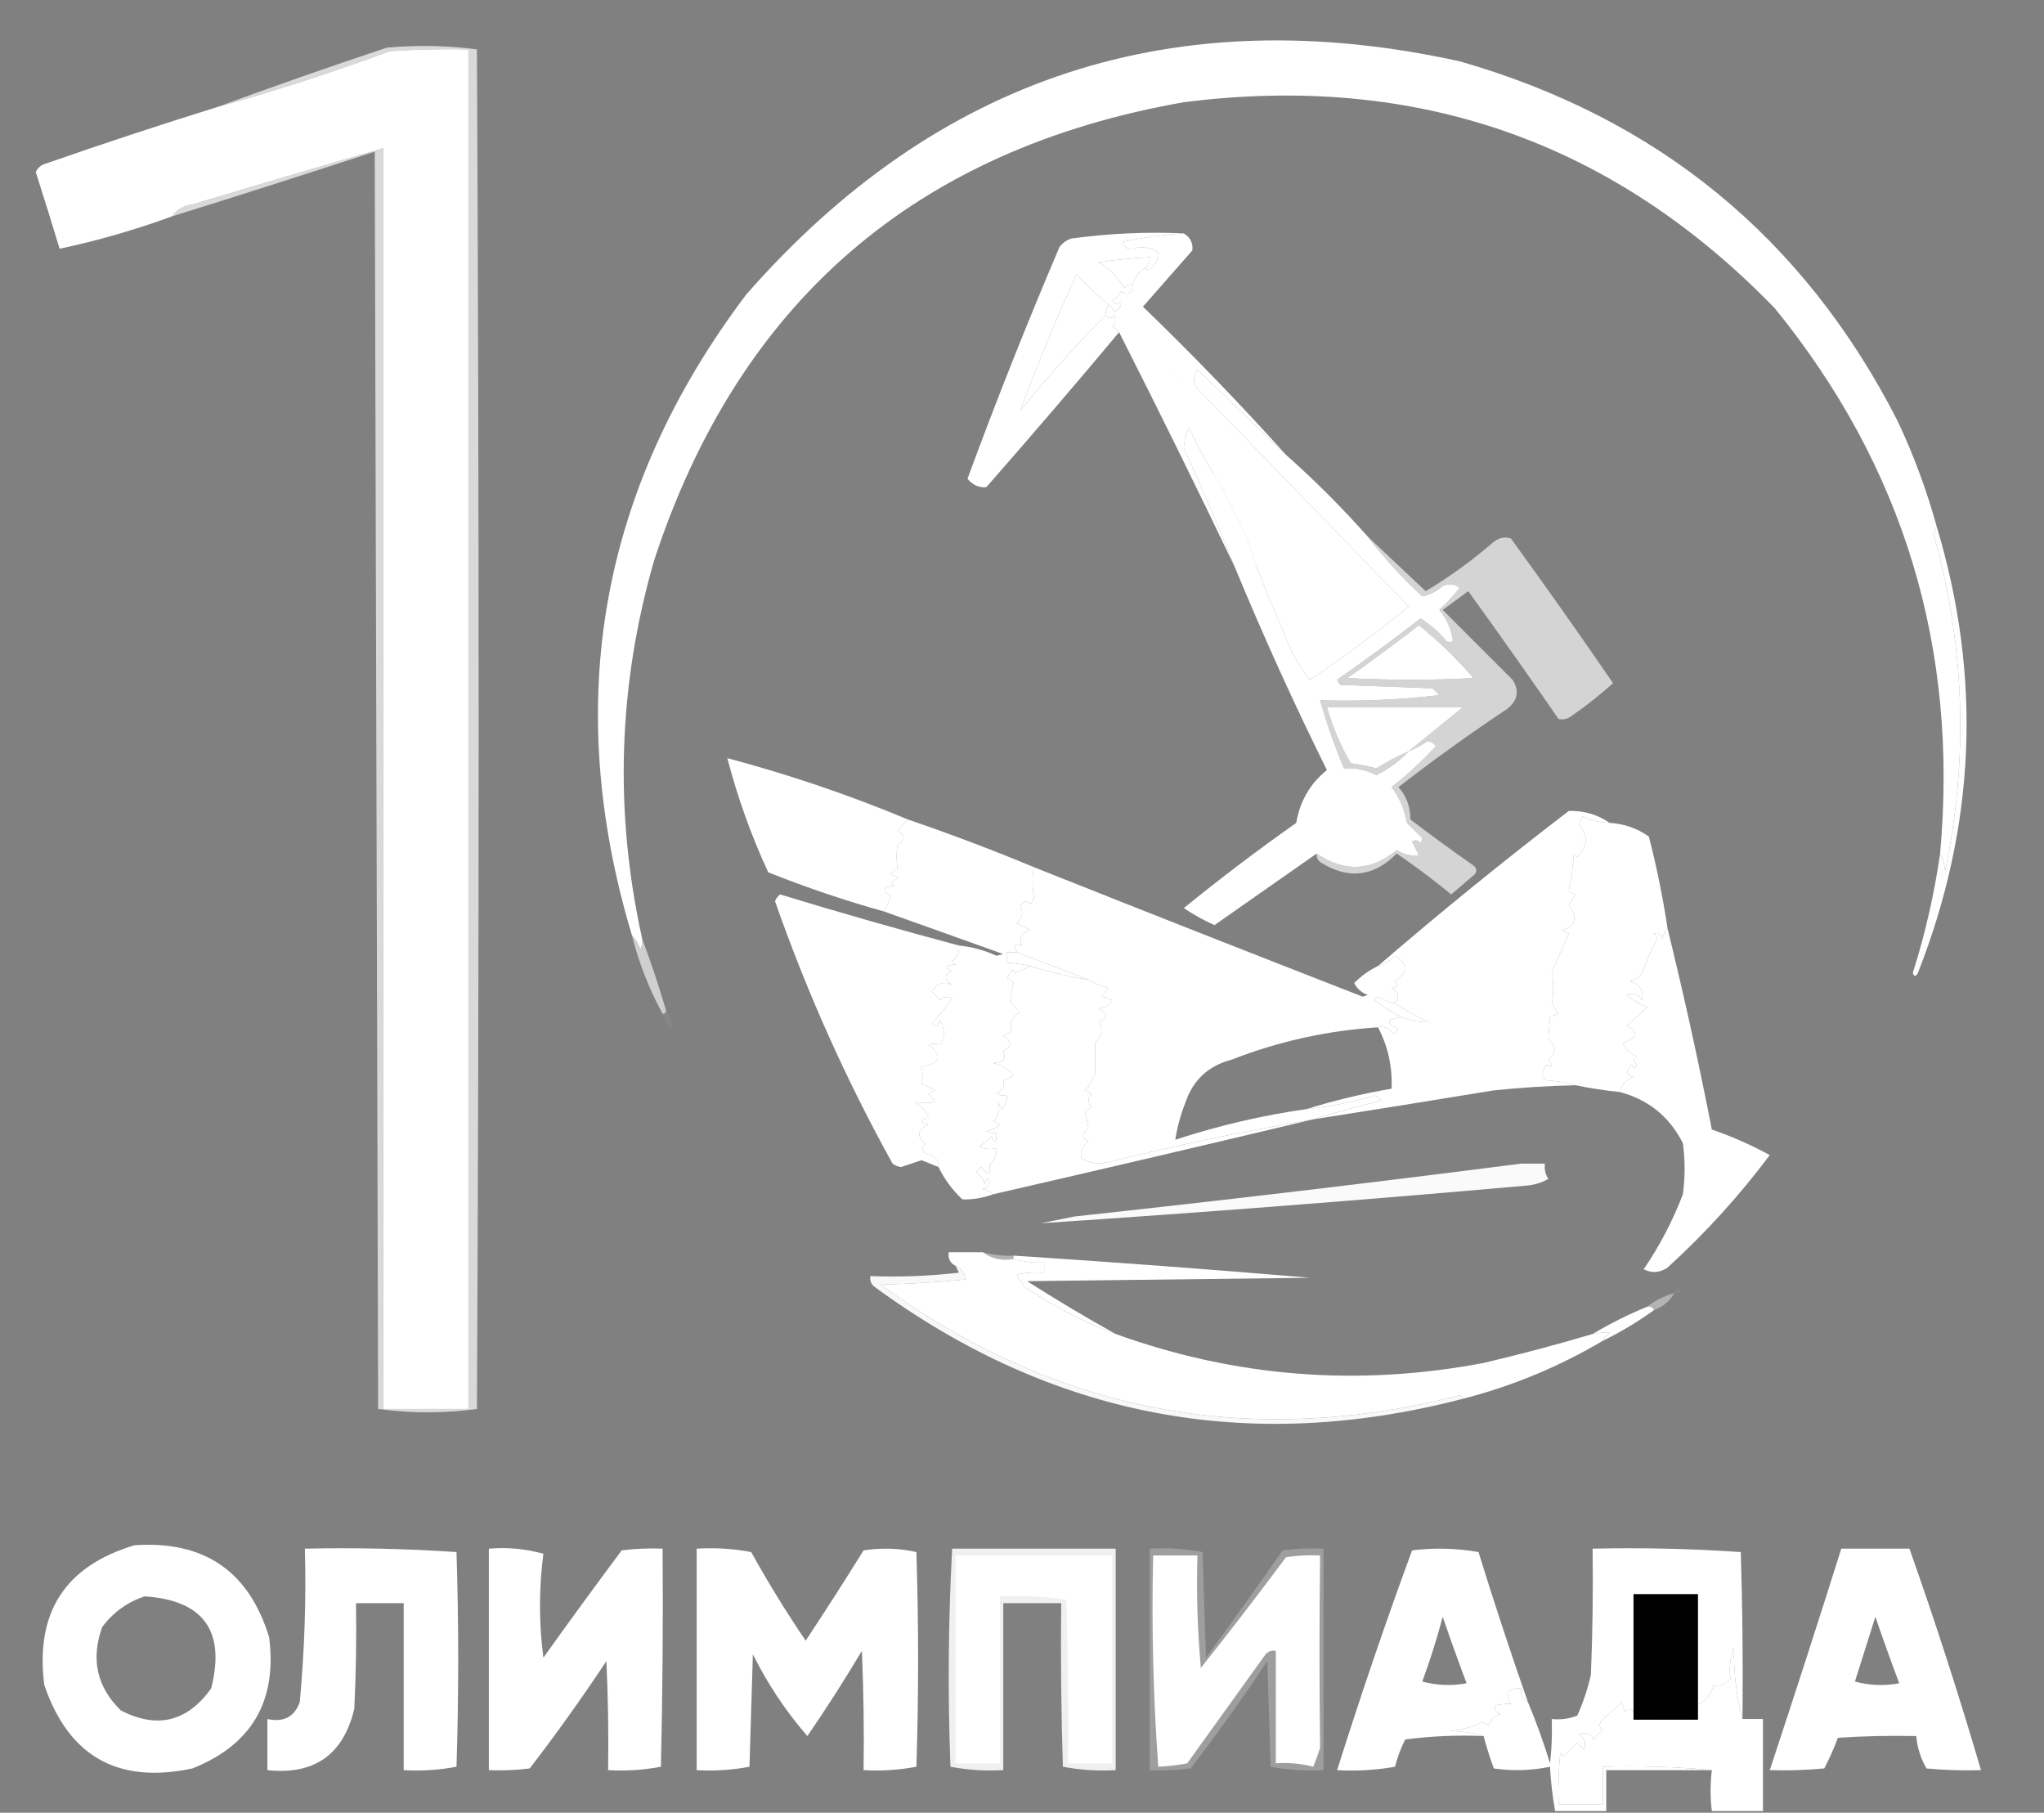
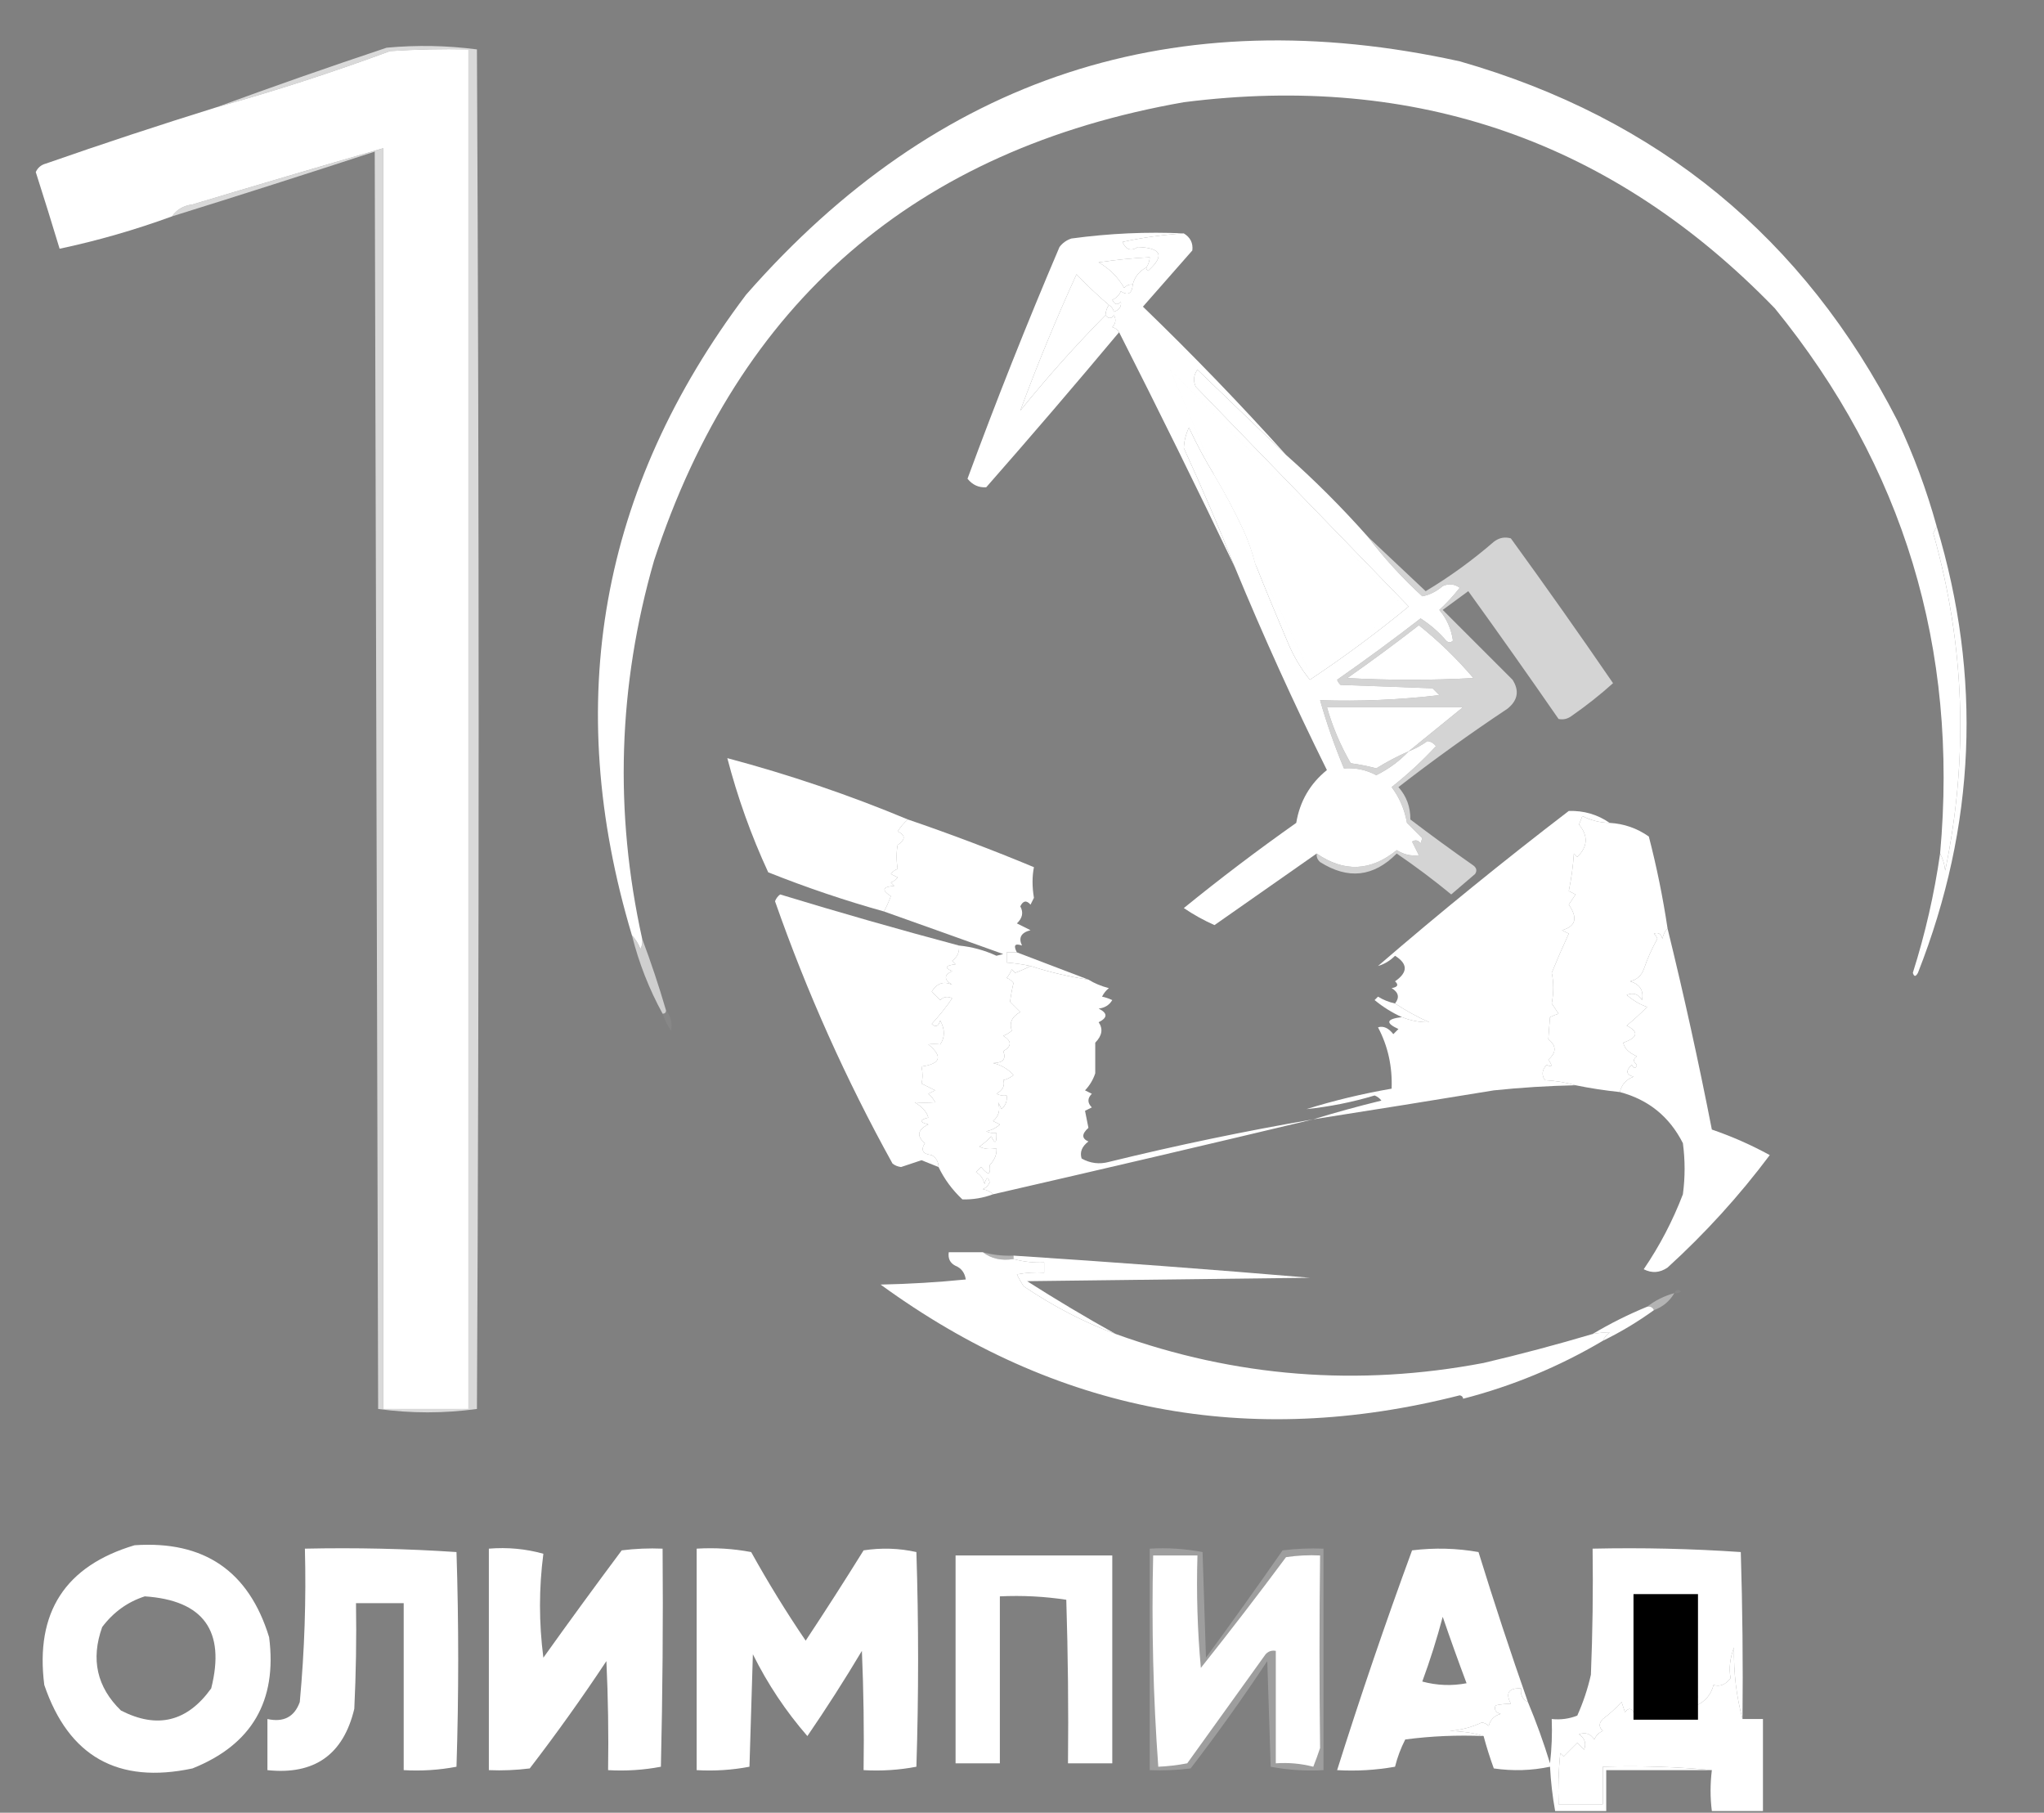
<svg xmlns="http://www.w3.org/2000/svg" width="600" height="532" clip-rule="evenodd" fill-rule="evenodd" version="1.1">
  <rect width="100%" height="100%" fill="#808080" stroke="none" />
  <g class="layer">
    <title>Layer 1</title>
    <g id="svg_1">
      <path d="m568.5,154.5c-0.3,0.65 -0.64,1.32 -1,2c9.24,32.68 10.4,65.68 3.5,99c-0.2,-1.88 -0.7,-3.55 -1.5,-5c5.46,-60.22 -10.71,-113.56 -48.5,-160c-47.48,-49.02 -105.31,-69.18 -173.5,-60.5c-78.83,13.84 -130.66,58.68 -155.5,134.5c-10.58,36.72 -11.74,73.72 -3.5,111c0.15,1.05 -0.02,2.05 -0.5,3c-0.61,-1.57 -1.44,-2.9 -2.5,-4c-20.54,-68.47 -9.37,-131.14 33.5,-188c56.11,-64.03 125.94,-86.87 209.5,-68.5c58.24,16.67 101.07,51.83 128.5,105.5c4.72,10 8.55,20.33 11.5,31zm-231,-79c-0.06,1.11 -0.39,2.11 -1,3c-2.09,1.08 -3.42,2.75 -4,5c-1,-0.09 -1.83,0.25 -2.5,1c-1.83,-3.17 -4.33,-5.67 -7.5,-7.5c4.98,-0.75 9.98,-1.25 15,-1.5zm-12,14c-0.61,0.89 -0.94,1.89 -1,3c-8.79,8.92 -17.13,18.25 -25,28c5.02,-13.57 10.52,-26.9 16.5,-40c3.04,3.2 6.2,6.2 9.5,9zm18,19c22.62,22.95 45.29,45.95 68,69c-8.43,7.39 -17.43,14.05 -27,20c-4.85,-11.03 -10.18,-21.69 -16,-32c-0.87,-3.41 -2.03,-6.74 -3.5,-10c-2.61,-5.55 -5.44,-10.89 -8.5,-16c-4.13,-10.4 -8.47,-20.74 -13,-31zm86,99c-5.33,4.33 -10.67,8.67 -16,13c-3.27,1.42 -6.43,3.09 -9.5,5c-2.46,-0.66 -4.96,-1.16 -7.5,-1.5c-3.01,-5.2 -5.35,-10.7 -7,-16.5c13.33,0 26.67,0 40,0zm-13,-24c5.8,4.63 11.13,9.79 16,15.5c-12.33,0.67 -24.67,0.67 -37,0c7.18,-5.03 14.18,-10.2 21,-15.5z" fill="#ffffff" id="svg_2" />
    </g>
    <g id="svg_3">
      <path d="m50.5,63.5c1.35,-1.98 3.35,-3.15 6,-3.5c18.67,-5.61 37.34,-11.11 56,-16.5c0,123.33 0,246.67 0,370c8.33,0 16.67,0 25,0c0,-133 0,-266 0,-399c-7.67,-0.17 -15.34,0 -23,0.5c-17.08,6.31 -34.08,11.81 -51,16.5c16.46,-6.05 33.13,-11.88 50,-17.5c8.91,-0.82 17.75,-0.65 26.5,0.5c0.67,133 0.67,266 0,399c-9.67,1.33 -19.33,1.33 -29,0c-0.33,-123 -0.67,-246 -1,-369c-19.78,6.47 -39.62,12.81 -59.5,19z" fill="#ffffff" id="svg_4" opacity="0.7" />
    </g>
    <g id="svg_5">
      <path d="m50.5,63.5c-10.84,3.96 -21.84,7.13 -33,9.5c-2.27,-7.5 -4.6,-15 -7,-22.5c0.59,-1.3 1.59,-2.13 3,-2.5c16.58,-5.79 33.25,-11.29 50,-16.5c16.92,-4.69 33.92,-10.19 51,-16.5c7.66,-0.5 15.33,-0.67 23,-0.5c0,133 0,266 0,399c-8.33,0 -16.67,0 -25,0c0,-123.33 0,-246.67 0,-370c-18.66,5.39 -37.33,10.89 -56,16.5c-2.65,0.35 -4.65,1.52 -6,3.5z" fill="#ffffff" id="svg_6" />
    </g>
    <g id="svg_7">
      <path d="m347.5,68.5c1.92,1.17 2.75,2.83 2.5,5c-4.83,5.5 -9.67,11 -14.5,16.5c14.56,14.06 28.56,28.56 42,43.5c-8.6,-8.26 -17.27,-16.6 -26,-25c-1.13,1.57 -1.3,3.24 -0.5,5c20.82,21.49 41.65,42.99 62.5,64.5c-9.28,7.65 -18.95,14.81 -29,21.5c-2.66,-3.3 -4.82,-6.97 -6.5,-11c-3.28,-7.7 -6.45,-15.36 -9.5,-23c5.82,10.31 11.15,20.97 16,32c9.57,-5.95 18.57,-12.61 27,-20c-22.71,-23.05 -45.38,-46.05 -68,-69c4.53,10.26 8.87,20.6 13,31c-2.71,-4.41 -5.21,-9.08 -7.5,-14c-0.91,1.91 -1.41,3.91 -1.5,6c5.31,11.61 10.31,23.28 15,35c-11.08,-23.15 -22.41,-46.15 -34,-69c-0.42,-0.72 -1.08,-1.22 -2,-1.5c1.02,-1.05 1.18,-2.22 0.5,-3.5c-0.77,1.1 -1.6,1.1 -2.5,0c0.06,-1.11 0.39,-2.11 1,-3c0.72,0.42 1.22,1.08 1.5,2c1.6,-0.57 2.27,-1.57 2,-3c-0.91,1.15 -1.75,0.99 -2.5,-0.5c1.17,-0.5 2,-1.33 2.5,-2.5c2.15,1.34 3.32,0.67 3.5,-2c0.58,-2.25 1.91,-3.92 4,-5c-0.06,0.44 0.1,0.77 0.5,1c4.95,-4.44 3.95,-6.77 -3,-7c-1.98,1.32 -3.48,0.82 -4.5,-1.5c5.93,-1.29 11.93,-2.13 18,-2.5zm-4,40c22.62,22.95 45.29,45.95 68,69c-8.43,7.39 -17.43,14.05 -27,20c-4.85,-11.03 -10.18,-21.69 -16,-32c-0.87,-3.41 -2.03,-6.74 -3.5,-10c-2.61,-5.55 -5.44,-10.89 -8.5,-16c-4.13,-10.4 -8.47,-20.74 -13,-31z" fill="#ffffff" id="svg_8" />
    </g>
    <g id="svg_9">
      <path d="m347.5,68.5c-6.07,0.37 -12.07,1.21 -18,2.5c1.02,2.32 2.52,2.82 4.5,1.5c6.95,0.23 7.95,2.56 3,7c-0.4,-0.23 -0.56,-0.56 -0.5,-1c0.61,-0.89 0.94,-1.89 1,-3c-5.02,0.25 -10.02,0.75 -15,1.5c3.17,1.83 5.67,4.33 7.5,7.5c0.67,-0.75 1.5,-1.09 2.5,-1c-0.18,2.67 -1.35,3.34 -3.5,2c-0.5,1.17 -1.33,2 -2.5,2.5c0.75,1.49 1.59,1.65 2.5,0.5c0.27,1.43 -0.4,2.43 -2,3c-0.28,-0.92 -0.78,-1.58 -1.5,-2c-3.3,-2.8 -6.46,-5.8 -9.5,-9c-5.98,13.1 -11.48,26.43 -16.5,40c7.87,-9.75 16.21,-19.08 25,-28c0.9,1.1 1.73,1.1 2.5,0c0.68,1.28 0.52,2.45 -0.5,3.5c0.92,0.28 1.58,0.78 2,1.5c-12.79,15.29 -25.79,30.46 -39,45.5c-2.18,0.16 -4.01,-0.67 -5.5,-2.5c8.38,-22.77 17.38,-45.44 27,-68c0.9,-1.2 2.07,-2.03 3.5,-2.5c11.14,-1.51 22.14,-2.01 33,-1.5z" fill="#ffffff" id="svg_10" />
    </g>
    <g id="svg_11">
      <path d="m377.5,133.5c8.42,7.45 16.42,15.45 24,24c4.74,6.24 10.07,12.08 16,17.5c2.13,-0.4 4.13,-1.4 6,-3c1.76,-0.8 3.43,-0.63 5,0.5c-1.88,2.38 -3.88,4.55 -6,6.5c2.19,2.6 3.52,5.6 4,9c-0.67,0.67 -1.33,0.67 -2,0c-2.2,-2.54 -4.7,-4.71 -7.5,-6.5c-8.05,6.22 -16.22,12.22 -24.5,18c0.21,0.59 0.54,1.09 1,1.5c9,0.33 18,0.67 27,1c0.67,0.67 1.33,1.33 2,2c-11.61,1.39 -23.28,1.89 -35,1.5c1.93,6.8 4.27,13.47 7,20c3.38,-0.24 6.55,0.42 9.5,2c3.63,-1.81 6.8,-4.14 9.5,-7c1.94,-0.76 3.77,-1.76 5.5,-3c1.06,0.13 1.89,0.63 2.5,1.5c-3.9,4.23 -8.24,8.23 -13,12c2.32,3.1 3.82,6.6 4.5,10.5c1.52,1.52 3.02,3.02 4.5,4.5c-0.17,0.5 -0.33,1 -0.5,1.5c-0.72,-0.95 -1.55,-1.12 -2.5,-0.5c0.67,1.33 1.33,2.67 2,4c-2.28,0.29 -4.45,-0.21 -6.5,-1.5c-7.62,6.21 -15.45,6.55 -23.5,1c-9.96,6.95 -19.96,13.95 -30,21c-3.23,-1.44 -6.23,-3.11 -9,-5c10.69,-8.69 21.69,-17.02 33,-25c1.05,-6.33 4.05,-11.5 9,-15.5c-9.67,-19.51 -18.67,-39.35 -27,-59.5c-4.69,-11.72 -9.69,-23.39 -15,-35c0.09,-2.09 0.59,-4.09 1.5,-6c2.29,4.92 4.79,9.59 7.5,14c3.06,5.11 5.89,10.45 8.5,16c1.47,3.26 2.63,6.59 3.5,10c3.05,7.64 6.22,15.3 9.5,23c1.68,4.03 3.84,7.7 6.5,11c10.05,-6.69 19.72,-13.85 29,-21.5c-20.85,-21.51 -41.68,-43.01 -62.5,-64.5c-0.8,-1.76 -0.63,-3.43 0.5,-5c8.73,8.4 17.4,16.74 26,25z" fill="#ffffff" id="svg_12" />
    </g>
    <g id="svg_13">
      <path d="m266.5,240.5c-1.13,0.97 -2.13,2.14 -3,3.5c2.35,1.09 2.35,2.42 0,4c-0.41,2.21 -0.41,4.54 0,7c-0.81,0.31 -1.48,0.81 -2,1.5c0.67,0.33 1.33,0.67 2,1c-0.52,0.69 -1.19,1.19 -2,1.5c0.33,0.33 0.67,0.67 1,1c-3.44,0.22 -3.78,1.22 -1,3c-0.6,1.62 -1.27,3.12 -2,4.5c-11.51,-3.21 -22.85,-7.05 -34,-11.5c-5,-10.82 -9,-21.99 -12,-33.5c18.15,4.83 35.82,10.83 53,18z" fill="#ffffff" id="svg_14" />
    </g>
    <g id="svg_15">
      <path d="m401.5,157.5c5.65,5.31 11.31,10.65 17,16c7.09,-4.25 13.75,-9.09 20,-14.5c1.54,-1.19 3.21,-1.52 5,-1c10.19,14.03 20.19,28.19 30,42.5c-3.78,3.4 -7.78,6.56 -12,9.5c-1.26,0.98 -2.59,1.31 -4,1c-8.71,-12.59 -17.54,-25.09 -26.5,-37.5c-2.5,1.83 -5,3.67 -7.5,5.5c6.83,6.83 13.67,13.67 20.5,20.5c2.05,3.22 1.55,6.05 -1.5,8.5c-10.95,7.28 -21.61,14.95 -32,23c2.37,2.67 3.54,5.84 3.5,9.5c6.08,4.62 12.25,9.12 18.5,13.5c0.95,0.72 1.12,1.55 0.5,2.5c-2.33,2 -4.67,4 -7,6c-5.15,-4.24 -10.49,-8.24 -16,-12c-6.79,6.87 -14.29,7.7 -22.5,2.5c-0.75,-0.67 -1.09,-1.5 -1,-2.5c8.05,5.55 15.88,5.21 23.5,-1c2.05,1.29 4.22,1.79 6.5,1.5c-0.67,-1.33 -1.33,-2.67 -2,-4c0.95,-0.62 1.78,-0.45 2.5,0.5c0.17,-0.5 0.33,-1 0.5,-1.5c-1.48,-1.48 -2.98,-2.98 -4.5,-4.5c-0.68,-3.9 -2.18,-7.4 -4.5,-10.5c4.76,-3.77 9.1,-7.77 13,-12c-0.61,-0.87 -1.44,-1.37 -2.5,-1.5c-1.73,1.24 -3.56,2.24 -5.5,3c-2.7,2.86 -5.87,5.19 -9.5,7c-2.95,-1.58 -6.12,-2.24 -9.5,-2c-2.73,-6.53 -5.07,-13.2 -7,-20c11.72,0.39 23.39,-0.11 35,-1.5c-0.67,-0.67 -1.33,-1.33 -2,-2c-9,-0.33 -18,-0.67 -27,-1c-0.46,-0.41 -0.79,-0.91 -1,-1.5c8.28,-5.78 16.45,-11.78 24.5,-18c2.8,1.79 5.3,3.96 7.5,6.5c0.67,0.67 1.33,0.67 2,0c-0.48,-3.4 -1.81,-6.4 -4,-9c2.12,-1.95 4.12,-4.12 6,-6.5c-1.57,-1.13 -3.24,-1.3 -5,-0.5c-1.87,1.6 -3.87,2.6 -6,3c-5.93,-5.42 -11.26,-11.26 -16,-17.5zm28,50c-5.33,4.33 -10.67,8.67 -16,13c-3.27,1.42 -6.43,3.09 -9.5,5c-2.46,-0.66 -4.96,-1.16 -7.5,-1.5c-3.01,-5.2 -5.35,-10.7 -7,-16.5c13.33,0 26.67,0 40,0zm-13,-24c-6.82,5.3 -13.82,10.47 -21,15.5c12.33,0.67 24.67,0.67 37,0c-4.87,-5.71 -10.2,-10.87 -16,-15.5z" fill="#ffffff" id="svg_16" opacity="0.66" />
    </g>
    <g id="svg_17">
      <path d="m472.5,241.5c4.21,0.24 8.04,1.57 11.5,4c2.31,8.91 4.14,17.91 5.5,27c-0.77,0.76 -1.27,1.76 -1.5,3c-0.42,-1.46 -1.26,-1.96 -2.5,-1.5c0.46,0.41 0.79,0.91 1,1.5c-1.61,2.89 -2.94,5.89 -4,9c-0.69,1.85 -2.02,3.02 -4,3.5c2.89,0.87 4.06,2.7 3.5,5.5c-1.07,-1.78 -2.57,-2.28 -4.5,-1.5c2.12,1.77 4.12,2.94 6,3.5c-1.89,1.93 -3.89,3.76 -6,5.5c3.64,1.83 3.31,3.5 -1,5c0.3,1.65 1.64,2.99 4,4c-1.14,0.74 -1.14,1.57 0,2.5c-0.35,1.2 -0.85,1.2 -1.5,0c-1.85,1.73 -1.69,2.9 0.5,3.5c-2.14,0.79 -3.48,2.29 -4,4.5c-4.49,-0.48 -8.83,-1.14 -13,-2c-2.81,-0.82 -5.81,-1.32 -9,-1.5c-1.04,-1.51 -0.87,-3.01 0.5,-4.5c1.67,0.84 1.83,0.34 0.5,-1.5c2.42,-2.11 2.42,-4.11 0,-6c0.13,-1.97 0.29,-4.14 0.5,-6.5c0.92,-0.43 1.75,-0.76 2.5,-1c-0.67,-1 -1.33,-2 -2,-3c0.6,-3.23 0.6,-6.23 0,-9c1.61,-3.92 3.27,-7.75 5,-11.5c-0.67,-0.33 -1.33,-0.67 -2,-1c4.06,-1.1 4.73,-3.6 2,-7.5c0.67,-1 1.33,-2 2,-3c-0.67,-0.33 -1.33,-0.67 -2,-1c0.76,-3.61 1.26,-7.28 1.5,-11c0.33,0.33 0.67,0.67 1,1c3.1,-3.02 3.27,-6.19 0.5,-9.5c0.33,-0.83 0.67,-1.67 1,-2.5c2.52,1.28 5.19,1.95 8,2z" fill="#ffffff" id="svg_18" />
    </g>
    <g id="svg_19">
      <path d="m472.5,241.5c-2.81,-0.05 -5.48,-0.72 -8,-2c-0.33,0.83 -0.67,1.67 -1,2.5c2.77,3.31 2.6,6.48 -0.5,9.5c-0.33,-0.33 -0.67,-0.67 -1,-1c-0.24,3.72 -0.74,7.39 -1.5,11c0.67,0.33 1.33,0.67 2,1c-0.67,1 -1.33,2 -2,3c2.73,3.9 2.06,6.4 -2,7.5c0.67,0.33 1.33,0.67 2,1c-1.73,3.75 -3.39,7.58 -5,11.5c0.6,2.77 0.6,5.77 0,9c0.67,1 1.33,2 2,3c-0.75,0.24 -1.58,0.57 -2.5,1c-0.21,2.36 -0.37,4.53 -0.5,6.5c2.42,1.89 2.42,3.89 0,6c1.33,1.84 1.17,2.34 -0.5,1.5c-1.37,1.49 -1.54,2.99 -0.5,4.5c3.19,0.18 6.19,0.68 9,1.5c-8.02,0.17 -16.02,0.67 -24,1.5c-17.69,2.9 -35.35,5.74 -53,8.5c6.56,-2.02 13.23,-3.85 20,-5.5c-0.52,-0.69 -1.19,-1.19 -2,-1.5c-6.54,1.97 -13.21,3.3 -20,4c8.1,-2.52 16.43,-4.52 25,-6c0.24,-6.54 -1.1,-12.54 -4,-18c1.58,-0.49 3.08,0.18 4.5,2c0.5,-0.5 1,-1 1.5,-1.5c-3.9,-1.79 -3.56,-2.95 1,-3.5c2.61,1.05 5.28,1.55 8,1.5c-3.56,-1.61 -6.89,-3.44 -10,-5.5c1.38,-1.77 1.05,-3.27 -1,-4.5c1.8,-0.32 2.13,-0.98 1,-2c3.8,-2.63 3.8,-5.13 0,-7.5c-1.44,1.45 -3.11,2.45 -5,3c18.19,-15.68 36.86,-30.85 56,-45.5c4.42,-0.14 8.42,1.03 12,3.5z" fill="#ffffff" id="svg_20" />
    </g>
    <g id="svg_21">
      <path d="m568.5,154.5c13.31,44.19 11.47,87.86 -5.5,131c-0.65,1.2 -1.15,1.2 -1.5,0c3.63,-11.45 6.3,-23.12 8,-35c0.8,1.45 1.3,3.12 1.5,5c6.9,-33.32 5.74,-66.32 -3.5,-99c0.36,-0.68 0.7,-1.35 1,-2z" fill="#ffffff" id="svg_22" opacity="0.99" />
    </g>
    <g id="svg_23">
-       <path d="m303.5,254.5c32.01,12.74 64.18,25.41 96.5,38c0.5,-0.17 1,-0.33 1.5,-0.5c-1.8,-0.64 -3.14,-1.8 -4,-3.5c2.07,-2.07 4.4,-3.74 7,-5c1.89,-0.55 3.56,-1.55 5,-3c3.8,2.37 3.8,4.87 0,7.5c1.13,1.02 0.8,1.68 -1,2c2.05,1.23 2.38,2.73 1,4.5c-1.76,-0.38 -3.43,-1.04 -5,-2c-0.33,0.33 -0.67,0.67 -1,1c2.47,2.04 5.14,3.7 8,5c-4.56,0.55 -4.9,1.71 -1,3.5c-0.5,0.5 -1,1 -1.5,1.5c-1.42,-1.82 -2.92,-2.49 -4.5,-2c-14.8,0.93 -29.13,4.09 -43,9.5c-6.76,1.76 -11.26,5.93 -13.5,12.5c-1.44,3.65 -2.44,7.32 -3,11c12.56,-4.13 25.39,-7.13 38.5,-9c6.79,-0.7 13.46,-2.03 20,-4c0.81,0.31 1.48,0.81 2,1.5c-6.77,1.65 -13.44,3.48 -20,5.5c-20.12,3.46 -40.12,7.62 -60,12.5c-2.8,0.75 -5.47,0.42 -8,-1c-0.59,-1.87 0.08,-3.54 2,-5c-2.01,-0.87 -2.01,-2.21 0,-4c-0.33,-1.67 -0.67,-3.33 -1,-5c0.67,-0.33 1.33,-0.67 2,-1c-1.33,-1.33 -1.33,-2.67 0,-4c-0.67,-0.33 -1.33,-0.67 -2,-1c1.37,-1.44 2.37,-3.11 3,-5c0,-3 0,-6 0,-9c2.02,-2.04 2.35,-4.04 1,-6c2.67,-1.33 2.67,-2.67 0,-4c1.79,-0.2 3.12,-1.03 4,-2.5c-1.1,-0.5 -2.1,-0.83 -3,-1c0.48,-0.98 1.14,-1.81 2,-2.5c-2.22,-0.57 -4.22,-1.4 -6,-2.5c-7,-2.67 -14,-5.33 -21,-8c-1.09,-2.07 -0.59,-2.73 1.5,-2c-1.1,-2.29 -0.27,-3.79 2.5,-4.5c-1.33,-0.67 -2.67,-1.33 -4,-2c1.65,-1.56 1.98,-3.22 1,-5c0.82,-1.69 1.82,-1.86 3,-0.5c0.33,-0.67 0.67,-1.33 1,-2c-0.54,-3.27 -0.54,-6.27 0,-9z" fill="#ffffff" id="svg_24" />
-     </g>
+       </g>
    <g id="svg_25">
      <path d="m281.5,277.5c0.2,1.89 -0.46,3.39 -2,4.5c0.33,0.33 0.67,0.67 1,1c-3.04,0.36 -3.38,1.03 -1,2c-2.46,1.15 -2.46,2.49 0,4c-2.45,-1.13 -4.45,-0.46 -6,2c0.83,0.83 1.67,1.67 2.5,2.5c1.05,-1.02 2.22,-1.18 3.5,-0.5c-1.84,2.67 -3.84,5.17 -6,7.5c1.13,1.1 1.96,0.77 2.5,-1c1.41,2.62 1.41,4.95 0,7c-1.26,-0.14 -2.43,-0.14 -3.5,0c4.32,3.55 3.65,5.71 -2,6.5c0.39,1.81 0.39,3.48 0,5c1.33,0.67 2.67,1.33 4,2c-0.67,0.33 -1.33,0.67 -2,1c0.86,0.69 1.52,1.52 2,2.5c-2.11,0.15 -4.11,0.15 -6,0c2.24,1.35 3.57,2.85 4,4.5c-2.67,0.67 -2.67,1.33 0,2c-3.18,1.58 -3.51,3.41 -1,5.5c-1.31,2.02 -0.65,3.19 2,3.5c1.32,0.82 1.99,1.98 2,3.5c-1.66,-0.65 -3.32,-1.31 -5,-2c-2,0.67 -4,1.33 -6,2c-0.94,-0.11 -1.77,-0.44 -2.5,-1c-13.63,-24.6 -25.13,-50.26 -34.5,-77c0.31,-0.81 0.81,-1.48 1.5,-2c17.41,5.31 34.91,10.31 52.5,15z" fill="#ffffff" id="svg_26" />
    </g>
    <g id="svg_27">
      <path d="m266.5,240.5c12.62,4.31 24.95,8.98 37,14c-0.54,2.73 -0.54,5.73 0,9c-0.33,0.67 -0.67,1.33 -1,2c-1.18,-1.36 -2.18,-1.19 -3,0.5c0.98,1.78 0.65,3.44 -1,5c1.33,0.67 2.67,1.33 4,2c-2.77,0.71 -3.6,2.21 -2.5,4.5c-2.09,-0.73 -2.59,-0.07 -1.5,2c-1,0 -2,0 -3,0c0,1 0,2 0,3c2.36,0.17 4.69,0.51 7,1c-1.38,0.73 -2.88,1.4 -4.5,2c-0.33,-0.33 -0.67,-0.67 -1,-1c-0.37,0.92 -0.87,1.75 -1.5,2.5c0.81,0.31 1.48,0.81 2,1.5c-0.45,1.87 -0.78,3.7 -1,5.5c1,1 2,2 3,3c-2.48,1.38 -3.31,3.21 -2.5,5.5c-0.75,0.63 -1.58,1.13 -2.5,1.5c2.54,1.56 2.54,3.06 0,4.5c0.92,2.28 -0.08,3.45 -3,3.5c2.37,0.54 4.37,1.7 6,3.5c-0.88,0.75 -1.88,1.25 -3,1.5c0.56,1.57 -0.11,2.9 -2,4c0.95,0.48 1.95,0.65 3,0.5c0.19,1.6 -0.31,2.94 -1.5,4c-0.33,-0.67 -0.67,-1.33 -1,-2c0.7,2.26 0.2,4.1 -1.5,5.5c0.67,0.33 1.33,0.67 2,1c-1.12,1.04 -2.46,1.71 -4,2c0.95,0.48 1.95,0.65 3,0.5c0.09,3.1 -0.41,3.43 -1.5,1c-1.07,1.12 -2.24,2.12 -3.5,3c1.4,0.72 3.06,0.88 5,0.5c0.18,1.66 -0.49,3.33 -2,5c0.41,2.86 -0.43,3.03 -2.5,0.5c-0.5,0.5 -1,1 -1.5,1.5c1.35,0.77 2.18,1.94 2.5,3.5c0.56,-2.1 1.06,-2.26 1.5,-0.5c-0.4,0.94 -1.07,1.61 -2,2c1.24,0.23 2.24,0.73 3,1.5c-2.92,1.09 -5.92,1.59 -9,1.5c-2.96,-2.78 -5.3,-5.95 -7,-9.5c-0.01,-1.52 -0.68,-2.68 -2,-3.5c-2.65,-0.31 -3.31,-1.48 -2,-3.5c-2.51,-2.09 -2.18,-3.92 1,-5.5c-2.67,-0.67 -2.67,-1.33 0,-2c-0.43,-1.65 -1.76,-3.15 -4,-4.5c1.89,0.15 3.89,0.15 6,0c-0.48,-0.98 -1.14,-1.81 -2,-2.5c0.67,-0.33 1.33,-0.67 2,-1c-1.33,-0.67 -2.67,-1.33 -4,-2c0.39,-1.52 0.39,-3.19 0,-5c5.65,-0.79 6.32,-2.95 2,-6.5c1.07,-0.14 2.24,-0.14 3.5,0c1.41,-2.05 1.41,-4.38 0,-7c-0.54,1.77 -1.37,2.1 -2.5,1c2.16,-2.33 4.16,-4.83 6,-7.5c-1.28,-0.68 -2.45,-0.52 -3.5,0.5c-0.83,-0.83 -1.67,-1.67 -2.5,-2.5c1.55,-2.46 3.55,-3.13 6,-2c-2.46,-1.51 -2.46,-2.85 0,-4c-2.38,-0.97 -2.04,-1.64 1,-2c-0.33,-0.33 -0.67,-0.67 -1,-1c1.54,-1.11 2.2,-2.61 2,-4.5c3.82,0.38 7.49,1.38 11,3c0.67,-0.17 1.33,-0.33 2,-0.5c-11.75,-4.22 -23.42,-8.39 -35,-12.5c0.73,-1.38 1.4,-2.88 2,-4.5c-2.78,-1.78 -2.44,-2.78 1,-3c-0.33,-0.33 -0.67,-0.67 -1,-1c0.81,-0.31 1.48,-0.81 2,-1.5c-0.67,-0.33 -1.33,-0.67 -2,-1c0.52,-0.69 1.19,-1.19 2,-1.5c-0.41,-2.46 -0.41,-4.79 0,-7c2.35,-1.58 2.35,-2.91 0,-4c0.87,-1.36 1.87,-2.53 3,-3.5z" fill="#ffffff" id="svg_28" />
    </g>
    <g id="svg_29">
      <path d="m298.5,279.5c7,2.67 14,5.33 21,8c-5.8,-0.87 -11.47,-2.2 -17,-4c-2.31,-0.49 -4.64,-0.83 -7,-1c0,-1 0,-2 0,-3c1,0 2,0 3,0z" fill="#ffffff" id="svg_30" />
    </g>
    <g id="svg_31">
      <path d="m185.5,274.5c1.06,1.1 1.89,2.43 2.5,4c0.48,-0.95 0.65,-1.95 0.5,-3c2.57,6.83 4.9,13.83 7,21c0,0.67 -0.33,1 -1,1c-3.97,-7.25 -6.97,-14.91 -9,-23z" fill="#ffffff" id="svg_32" opacity="0.62" />
    </g>
    <g id="svg_33">
      <path d="m302.5,283.5c5.53,1.8 11.2,3.13 17,4c1.78,1.1 3.78,1.93 6,2.5c-0.86,0.69 -1.52,1.52 -2,2.5c0.9,0.17 1.9,0.5 3,1c-0.88,1.47 -2.21,2.3 -4,2.5c2.67,1.33 2.67,2.67 0,4c1.35,1.96 1.02,3.96 -1,6c0,3 0,6 0,9c-0.63,1.89 -1.63,3.56 -3,5c0.67,0.33 1.33,0.67 2,1c-1.33,1.33 -1.33,2.67 0,4c-0.67,0.33 -1.33,0.67 -2,1c0.33,1.67 0.67,3.33 1,5c-2.01,1.79 -2.01,3.13 0,4c-1.92,1.46 -2.59,3.13 -2,5c2.53,1.42 5.2,1.75 8,1c19.88,-4.88 39.88,-9.04 60,-12.5c-31.21,7.45 -62.55,14.78 -94,22c-0.76,-0.77 -1.76,-1.27 -3,-1.5c0.93,-0.39 1.6,-1.06 2,-2c-0.44,-1.76 -0.94,-1.6 -1.5,0.5c-0.32,-1.56 -1.15,-2.73 -2.5,-3.5c0.5,-0.5 1,-1 1.5,-1.5c2.07,2.53 2.91,2.36 2.5,-0.5c1.51,-1.67 2.18,-3.34 2,-5c-1.94,0.38 -3.6,0.22 -5,-0.5c1.26,-0.88 2.43,-1.88 3.5,-3c1.09,2.43 1.59,2.1 1.5,-1c-1.05,0.15 -2.05,-0.02 -3,-0.5c1.54,-0.29 2.88,-0.96 4,-2c-0.67,-0.33 -1.33,-0.67 -2,-1c1.7,-1.4 2.2,-3.24 1.5,-5.5c0.33,0.67 0.67,1.33 1,2c1.19,-1.06 1.69,-2.4 1.5,-4c-1.05,0.15 -2.05,-0.02 -3,-0.5c1.89,-1.1 2.56,-2.43 2,-4c1.12,-0.25 2.12,-0.75 3,-1.5c-1.63,-1.8 -3.63,-2.96 -6,-3.5c2.92,-0.05 3.92,-1.22 3,-3.5c2.54,-1.44 2.54,-2.94 0,-4.5c0.92,-0.37 1.75,-0.87 2.5,-1.5c-0.81,-2.29 0.02,-4.12 2.5,-5.5c-1,-1 -2,-2 -3,-3c0.22,-1.8 0.55,-3.63 1,-5.5c-0.52,-0.69 -1.19,-1.19 -2,-1.5c0.63,-0.75 1.13,-1.58 1.5,-2.5c0.33,0.33 0.67,0.67 1,1c1.62,-0.6 3.12,-1.27 4.5,-2z" fill="#ffffff" id="svg_34" />
    </g>
    <g id="svg_35">
      <path d="m409.5,294.5c3.11,2.06 6.44,3.89 10,5.5c-2.72,0.05 -5.39,-0.45 -8,-1.5c-2.86,-1.3 -5.53,-2.96 -8,-5c0.33,-0.33 0.67,-0.67 1,-1c1.57,0.96 3.24,1.62 5,2z" fill="#ffffff" id="svg_36" />
    </g>
    <g id="svg_37">
      <path d="m195.5,296.5c1.41,1.73 1.91,3.73 1.5,6c-1.09,-1.58 -1.93,-3.25 -2.5,-5c0.67,0 1,-0.33 1,-1z" fill="#ffffff" id="svg_38" opacity="0.06" />
    </g>
    <g id="svg_39">
      <path d="m489.5,272.5c4.77,19.43 9.11,39.1 13,59c5.87,2.01 11.54,4.51 17,7.5c-8.98,11.98 -18.98,22.98 -30,33c-2.27,1.56 -4.6,1.72 -7,0.5c4.68,-6.86 8.51,-14.19 11.5,-22c0.67,-5 0.67,-10 0,-15c-3.94,-7.77 -10.1,-12.77 -18.5,-15c0.52,-2.21 1.86,-3.71 4,-4.5c-2.19,-0.6 -2.35,-1.77 -0.5,-3.5c0.65,1.2 1.15,1.2 1.5,0c-1.14,-0.93 -1.14,-1.76 0,-2.5c-2.36,-1.01 -3.7,-2.35 -4,-4c4.31,-1.5 4.64,-3.17 1,-5c2.11,-1.74 4.11,-3.57 6,-5.5c-1.88,-0.56 -3.88,-1.73 -6,-3.5c1.93,-0.78 3.43,-0.28 4.5,1.5c0.56,-2.8 -0.61,-4.63 -3.5,-5.5c1.98,-0.48 3.31,-1.65 4,-3.5c1.06,-3.11 2.39,-6.11 4,-9c-0.21,-0.59 -0.54,-1.09 -1,-1.5c1.24,-0.46 2.08,0.04 2.5,1.5c0.23,-1.24 0.73,-2.24 1.5,-3z" fill="#ffffff" id="svg_40" opacity="1" />
    </g>
    <g id="svg_41">
-       <path d="m446.5,341.5c2.33,0 4.67,0 7,0c-0.21,1.64 0.12,3.14 1,4.5c-2.12,1.19 -4.46,1.86 -7,2c-47.32,4.2 -94.66,7.87 -142,11c3.33,-0.67 6.67,-1.33 10,-2c43.88,-4.74 87.55,-9.91 131,-15.5z" fill="#ffffff" id="svg_42" opacity="0.96" />
-     </g>
+       </g>
    <g id="svg_43">
      <path d="m288.5,367.5c2.93,0.8 5.93,1.13 9,1c0,0.33 0,0.67 0,1c-3.51,0.56 -6.51,-0.11 -9,-2z" fill="#ffffff" id="svg_44" opacity="0.4" />
    </g>
    <g id="svg_45">
      <path d="m288.5,367.5c2.49,1.89 5.49,2.56 9,2c2.93,0.8 5.93,1.13 9,1c0,1 0,2 0,3c-2.69,-0.16 -5.35,0 -8,0.5c0.57,1.2 1.24,2.37 2,3.5c8.77,5.93 17.77,10.59 27,14c35.12,12.67 71.12,15.5 108,8.5c10.77,-2.53 21.44,-5.36 32,-8.5c1.73,-0.31 3.39,-0.48 5,-0.5c-0.88,0.71 -1.55,1.54 -2,2.5c-12.88,7.61 -26.54,13.27 -41,17c-0.06,-0.54 -0.39,-0.88 -1,-1c-61.91,15.78 -118.58,4.95 -170,-32.5c8.35,-0.17 16.69,-0.67 25,-1.5c-0.31,-1.98 -1.31,-3.32 -3,-4c-1.6,-0.79 -2.27,-2.12 -2,-4c3.33,0 6.67,0 10,0z" fill="#ffffff" id="svg_46" />
    </g>
    <g id="svg_47">
      <path d="m297.5,369.5c0,-0.33 0,-0.67 0,-1c29.03,1.88 58.03,4.05 87,6.5c-27.67,0.33 -55.33,0.67 -83,1c8.62,5.49 17.28,10.66 26,15.5c-9.23,-3.41 -18.23,-8.07 -27,-14c-0.76,-1.13 -1.43,-2.3 -2,-3.5c2.65,-0.5 5.31,-0.66 8,-0.5c0,-1 0,-2 0,-3c-3.07,0.13 -6.07,-0.2 -9,-1z" fill="#ffffff" id="svg_48" />
    </g>
    <g id="svg_49">
      <path d="m491.5,379.5c0.4,-1.02 1.06,-1.19 2,-0.5c-0.59,0.46 -1.26,0.63 -2,0.5z" fill="#ffffff" id="svg_50" opacity="0.06" />
    </g>
    <g id="svg_51">
      <path d="m491.5,379.5c-1.39,2.39 -3.39,4.06 -6,5c-0.34,-0.84 -1.01,-1.17 -2,-1c2.35,-1.84 5.01,-3.17 8,-4z" fill="#ffffff" id="svg_52" opacity="0.4" />
    </g>
    <g id="svg_53">
      <path d="m483.5,383.5c0.99,-0.17 1.66,0.16 2,1c-4.75,3.43 -9.75,6.43 -15,9c0.45,-0.96 1.12,-1.79 2,-2.5c-1.61,0.02 -3.27,0.19 -5,0.5c5.07,-3.03 10.4,-5.7 16,-8z" fill="#ffffff" id="svg_54" opacity="0.99" />
    </g>
    <g id="svg_55">
-       <path d="m280.5,371.5c1.69,0.68 2.69,2.02 3,4c-8.31,0.83 -16.65,1.33 -25,1.5c51.42,37.45 108.09,48.28 170,32.5c0.61,0.12 0.94,0.46 1,1c-63.03,16.42 -120.69,5.42 -173,-33c-0.89,-0.82 -1.22,-1.82 -1,-3c8.69,0.33 17.36,0 26,-1c-0.36,-0.68 -0.7,-1.35 -1,-2z" fill="#ffffff" id="svg_56" opacity="0.94" />
-     </g>
+       </g>
    <g id="svg_57">
      <path d="m39.5,453.5c20.41,-1.41 33.57,7.59 39.5,27c2.4,18.71 -5.1,31.55 -22.5,38.5c-21.86,4.66 -36.36,-3.51 -43.5,-24.5c-2.71,-21.26 6.12,-34.93 26.5,-41zm3,15c17.25,1.16 23.75,10.16 19.5,27c-7.01,9.8 -15.85,11.97 -26.5,6.5c-7.06,-6.86 -8.9,-15.03 -5.5,-24.5c3.3,-4.38 7.47,-7.38 12.5,-9z" fill="#ffffff" id="svg_58" />
    </g>
    <g id="svg_59">
-       <path d="m279.5,454.5c16,0 32,0 48,0c0,21.67 0,43.33 0,65c-5.26,0.3 -10.43,-0.03 -15.5,-1c-0.5,-16 -0.67,-32 -0.5,-48c-5.67,0 -11.33,0 -17,0c0,16.33 0,32.67 0,49c-5.26,0.3 -10.43,-0.03 -15.5,-1c-0.82,-21.41 -0.65,-42.74 0.5,-64z" fill="#ffffff" id="svg_60" opacity="0.88" />
-     </g>
+       </g>
    <g id="svg_61">
      <path d="m89.5,454.5c14.91,-0.32 29.75,0.01 44.5,1c0.67,21 0.67,42 0,63c-5.07,0.97 -10.24,1.3 -15.5,1c0,-16.33 0,-32.67 0,-49c-4.67,0 -9.33,0 -14,0c0.17,10.34 0,20.67 -0.5,31c-3.21,13.46 -11.71,19.46 -25.5,18c0,-5 0,-10 0,-15c4.77,1.04 7.94,-0.63 9.5,-5c1.39,-15.08 1.89,-30.08 1.5,-45z" fill="#ffffff" id="svg_62" />
    </g>
    <g id="svg_63">
      <path d="m143.5,454.5c5.52,-0.45 10.85,0.05 16,1.5c-1.32,10.11 -1.32,20.27 0,30.5c7.53,-10.55 15.2,-21.05 23,-31.5c3.99,-0.5 7.99,-0.67 12,-0.5c0.17,21.34 0,42.67 -0.5,64c-5.07,0.97 -10.24,1.3 -15.5,1c0.17,-10.67 0,-21.34 -0.5,-32c-7.13,10.76 -14.63,21.26 -22.5,31.5c-3.99,0.5 -7.99,0.67 -12,0.5c0,-21.67 0,-43.33 0,-65z" fill="#ffffff" id="svg_64" />
    </g>
    <g id="svg_65">
      <path d="m280.5,456.5c15.33,0 30.67,0 46,0c0,20.33 0,40.67 0,61c-4.33,0 -8.67,0 -13,0c0.17,-16 0,-32 -0.5,-48c-6.41,-0.98 -12.91,-1.31 -19.5,-1c0,16.33 0,32.67 0,49c-4.33,0 -8.67,0 -13,0c0,-20.33 0,-40.67 0,-61z" fill="#ffffff" id="svg_66" />
    </g>
    <g id="svg_67">
      <path d="m448.5,499.5c-1.6,-0.79 -2.27,-2.12 -2,-4c-3.66,-0.15 -4.66,1.35 -3,4.5c-1.68,0.03 -3.18,0.2 -4.5,0.5c-0.46,1.24 0.04,2.08 1.5,2.5c-1.83,0.5 -3,1.67 -3.5,3.5c-0.56,-0.52 -1.23,-0.86 -2,-1c-3,1.42 -6.17,2.25 -9.5,2.5c4.11,0.13 7.44,0.63 10,1.5c-7.7,-0.33 -15.36,0 -23,1c-1.31,2.55 -2.31,5.22 -3,8c-5.63,1 -11.29,1.33 -17,1c6.83,-21.65 14.16,-43.15 22,-64.5c6.58,-0.81 13.08,-0.64 19.5,0.5c4.57,14.79 9.4,29.46 14.5,44zm-25,-25c2.21,6.46 4.54,12.96 7,19.5c-4.37,0.83 -8.7,0.66 -13,-0.5c2.3,-6.25 4.3,-12.58 6,-19z" fill="#ffffff" id="svg_68" />
    </g>
    <g id="svg_69">
      <path d="m204.5,454.5c5.38,-0.33 10.71,0 16,1c4.97,8.95 10.3,17.62 16,26c5.79,-8.75 11.46,-17.58 17,-26.5c5.25,-0.8 10.42,-0.64 15.5,0.5c0.67,21 0.67,42 0,63c-5.07,0.97 -10.24,1.3 -15.5,1c0.17,-11.67 0,-23.34 -0.5,-35c-5.09,8.53 -10.43,16.87 -16,25c-6.29,-7.22 -11.63,-15.22 -16,-24c-0.33,11 -0.67,22 -1,33c-5.07,0.97 -10.24,1.3 -15.5,1c0,-21.67 0,-43.33 0,-65z" fill="#ffffff" id="svg_70" />
    </g>
    <g id="svg_71">
-       <path d="m540.5,454.5c6.67,0 13.33,0 20,0c7.59,21.45 14.59,43.12 21,65c-5.34,0.17 -10.68,0 -16,-0.5c-1.69,-2.93 -2.69,-6.1 -3,-9.5c-7.67,-0.17 -15.34,0 -23,0.5c-1.14,3.08 -2.47,6.08 -4,9c-5.32,0.5 -10.66,0.67 -16,0.5c7.15,-21.59 14.15,-43.26 21,-65zm10,20c2.21,6.46 4.54,12.96 7,19.5c-4.37,0.83 -8.71,0.66 -13,-0.5c2,-6.34 4,-12.67 6,-19z" fill="#ffffff" id="svg_72" />
-     </g>
+       </g>
    <g id="svg_73">
      <path d="m511.5,504.5c-1.8,-6.6 -2.63,-13.6 -2.5,-21c-1.19,3.18 -1.53,6.18 -1,9c-1.46,1.92 -3.13,2.59 -5,2c-0.74,2.82 -2.4,4.82 -5,6c-0.62,-0.95 -0.45,-1.78 0.5,-2.5c-0.69,-1.07 -1.19,-2.23 -1.5,-3.5c-0.33,-8.67 -0.67,-17.33 -1,-26c-0.17,12.17 -0.67,24.17 -1.5,36c0,-11.67 0,-23.33 0,-35c-4,0 -8,0 -12,0c0.17,9.01 0,18.01 -0.5,27c-0.24,2.35 -1.07,4.35 -2.5,6c-0.69,-1.27 -1.52,-1.27 -2.5,0c-0.33,-1 -0.67,-2 -1,-3c-1.68,1.85 -3.52,3.52 -5.5,5c-1.21,1.22 -1.21,2.39 0,3.5c-1.17,0.5 -2,1.33 -2.5,2.5c-1.13,-1.71 -2.63,-2.21 -4.5,-1.5c1.71,1.13 2.21,2.63 1.5,4.5c-0.67,-0.67 -1.33,-1.33 -2,-2c-1.33,1.33 -2.67,2.67 -4,4c-0.33,-0.33 -0.67,-0.67 -1,-1c-0.5,4.99 -0.67,9.99 -0.5,15c4.33,0 8.67,0 13,0c0,-3.67 0,-7.33 0,-11c10.85,-0.33 21.51,0.01 32,1c-10.33,0 -20.67,0 -31,0c0,4 0,8 0,12c-5,0 -10,0 -15,0c-0.77,-4.25 -1.27,-8.58 -1.5,-13c-5.42,1.14 -10.92,1.31 -16.5,0.5c-1.14,-3.12 -2.14,-6.29 -3,-9.5c-2.56,-0.87 -5.89,-1.37 -10,-1.5c3.33,-0.25 6.5,-1.08 9.5,-2.5c0.77,0.14 1.44,0.48 2,1c0.5,-1.83 1.67,-3 3.5,-3.5c-1.46,-0.42 -1.96,-1.26 -1.5,-2.5c1.32,-0.3 2.82,-0.47 4.5,-0.5c-1.66,-3.15 -0.66,-4.65 3,-4.5c-0.27,1.88 0.4,3.21 2,4c2.43,5.79 4.6,11.79 6.5,18c0.5,-4.32 0.67,-8.65 0.5,-13c2.62,0.27 5.12,-0.06 7.5,-1c1.73,-3.86 3.07,-7.86 4,-12c0.5,-12.33 0.67,-24.66 0.5,-37c14.58,-0.32 29.08,0.01 43.5,1c0.5,16.33 0.67,32.66 0.5,49zm-17,0c-5.44,0.61 -10.44,-0.06 -15,-2c1.43,-1.65 2.26,-3.65 2.5,-6c0.5,-8.99 0.67,-17.99 0.5,-27c4,0 8,0 12,0c0,11.67 0,23.33 0,35z" fill="#ffffff" id="svg_74" />
    </g>
    <g id="svg_75">
      <path d="m511.5,504.5c2,0 4,0 6,0c0,9 0,18 0,27c-5,0 -10,0 -15,0c-0.5,-3.91 -0.5,-7.91 0,-12c-10.49,-0.99 -21.15,-1.33 -32,-1c0,3.67 0,7.33 0,11c-4.33,0 -8.67,0 -13,0c-0.17,-5.01 0,-10.01 0.5,-15c0.33,0.33 0.67,0.67 1,1c1.33,-1.33 2.67,-2.67 4,-4c0.67,0.67 1.33,1.33 2,2c0.71,-1.87 0.21,-3.37 -1.5,-4.5c1.87,-0.71 3.37,-0.21 4.5,1.5c0.5,-1.17 1.33,-2 2.5,-2.5c-1.21,-1.11 -1.21,-2.28 0,-3.5c1.98,-1.48 3.82,-3.15 5.5,-5c0.33,1 0.67,2 1,3c0.98,-1.27 1.81,-1.27 2.5,0c4.56,1.94 9.56,2.61 15,2c0.83,-11.83 1.33,-23.83 1.5,-36c0.33,8.67 0.67,17.33 1,26c0.31,1.27 0.81,2.43 1.5,3.5c-0.95,0.72 -1.12,1.55 -0.5,2.5c2.6,-1.18 4.26,-3.18 5,-6c1.87,0.59 3.54,-0.08 5,-2c-0.53,-2.82 -0.19,-5.82 1,-9c-0.13,7.4 0.7,14.4 2.5,21z" fill="#ffffff" id="svg_76" />
    </g>
    <g id="svg_77">
      <path d="m337.5,454.5c5.26,-0.31 10.43,0.03 15.5,1c0.33,10.33 0.67,20.67 1,31c7.62,-10.41 15.12,-20.91 22.5,-31.5c3.99,-0.5 7.99,-0.67 12,-0.5c0,21.67 0,43.33 0,65c-5.26,0.3 -10.43,-0.03 -15.5,-1c-0.33,-10.33 -0.67,-20.67 -1,-31c-7.13,10.76 -14.63,21.26 -22.5,31.5c-3.99,0.5 -7.99,0.67 -12,0.5c0,-21.67 0,-43.33 0,-65z" fill="#ffffff" id="svg_78" opacity="0.24" />
    </g>
    <g id="svg_79">
      <path d="m338.5,456.5c4.33,0 8.67,0 13,0c-0.33,11.02 0,22.02 1,33c8.49,-10.67 16.83,-21.5 25,-32.5c3.32,-0.5 6.65,-0.67 10,-0.5c-0.23,18.92 -0.23,37.75 0,56.5c-0.6,1.83 -1.27,3.66 -2,5.5c-3.59,-0.93 -7.26,-1.26 -11,-1c0,-11 0,-22 0,-33c-1.18,-0.22 -2.18,0.11 -3,1c-7.67,10.67 -15.33,21.33 -23,32c-2.88,0.55 -5.71,0.88 -8.5,1c-1.49,-20.51 -1.99,-41.18 -1.5,-62z" fill="#ffffff" id="svg_80" />
    </g>
    <rect fill="#000000" height="35.86" id="svg_83" stroke="#000000" stroke-width="1" width="17.93" x="480" y="468.34" />
  </g>
</svg>